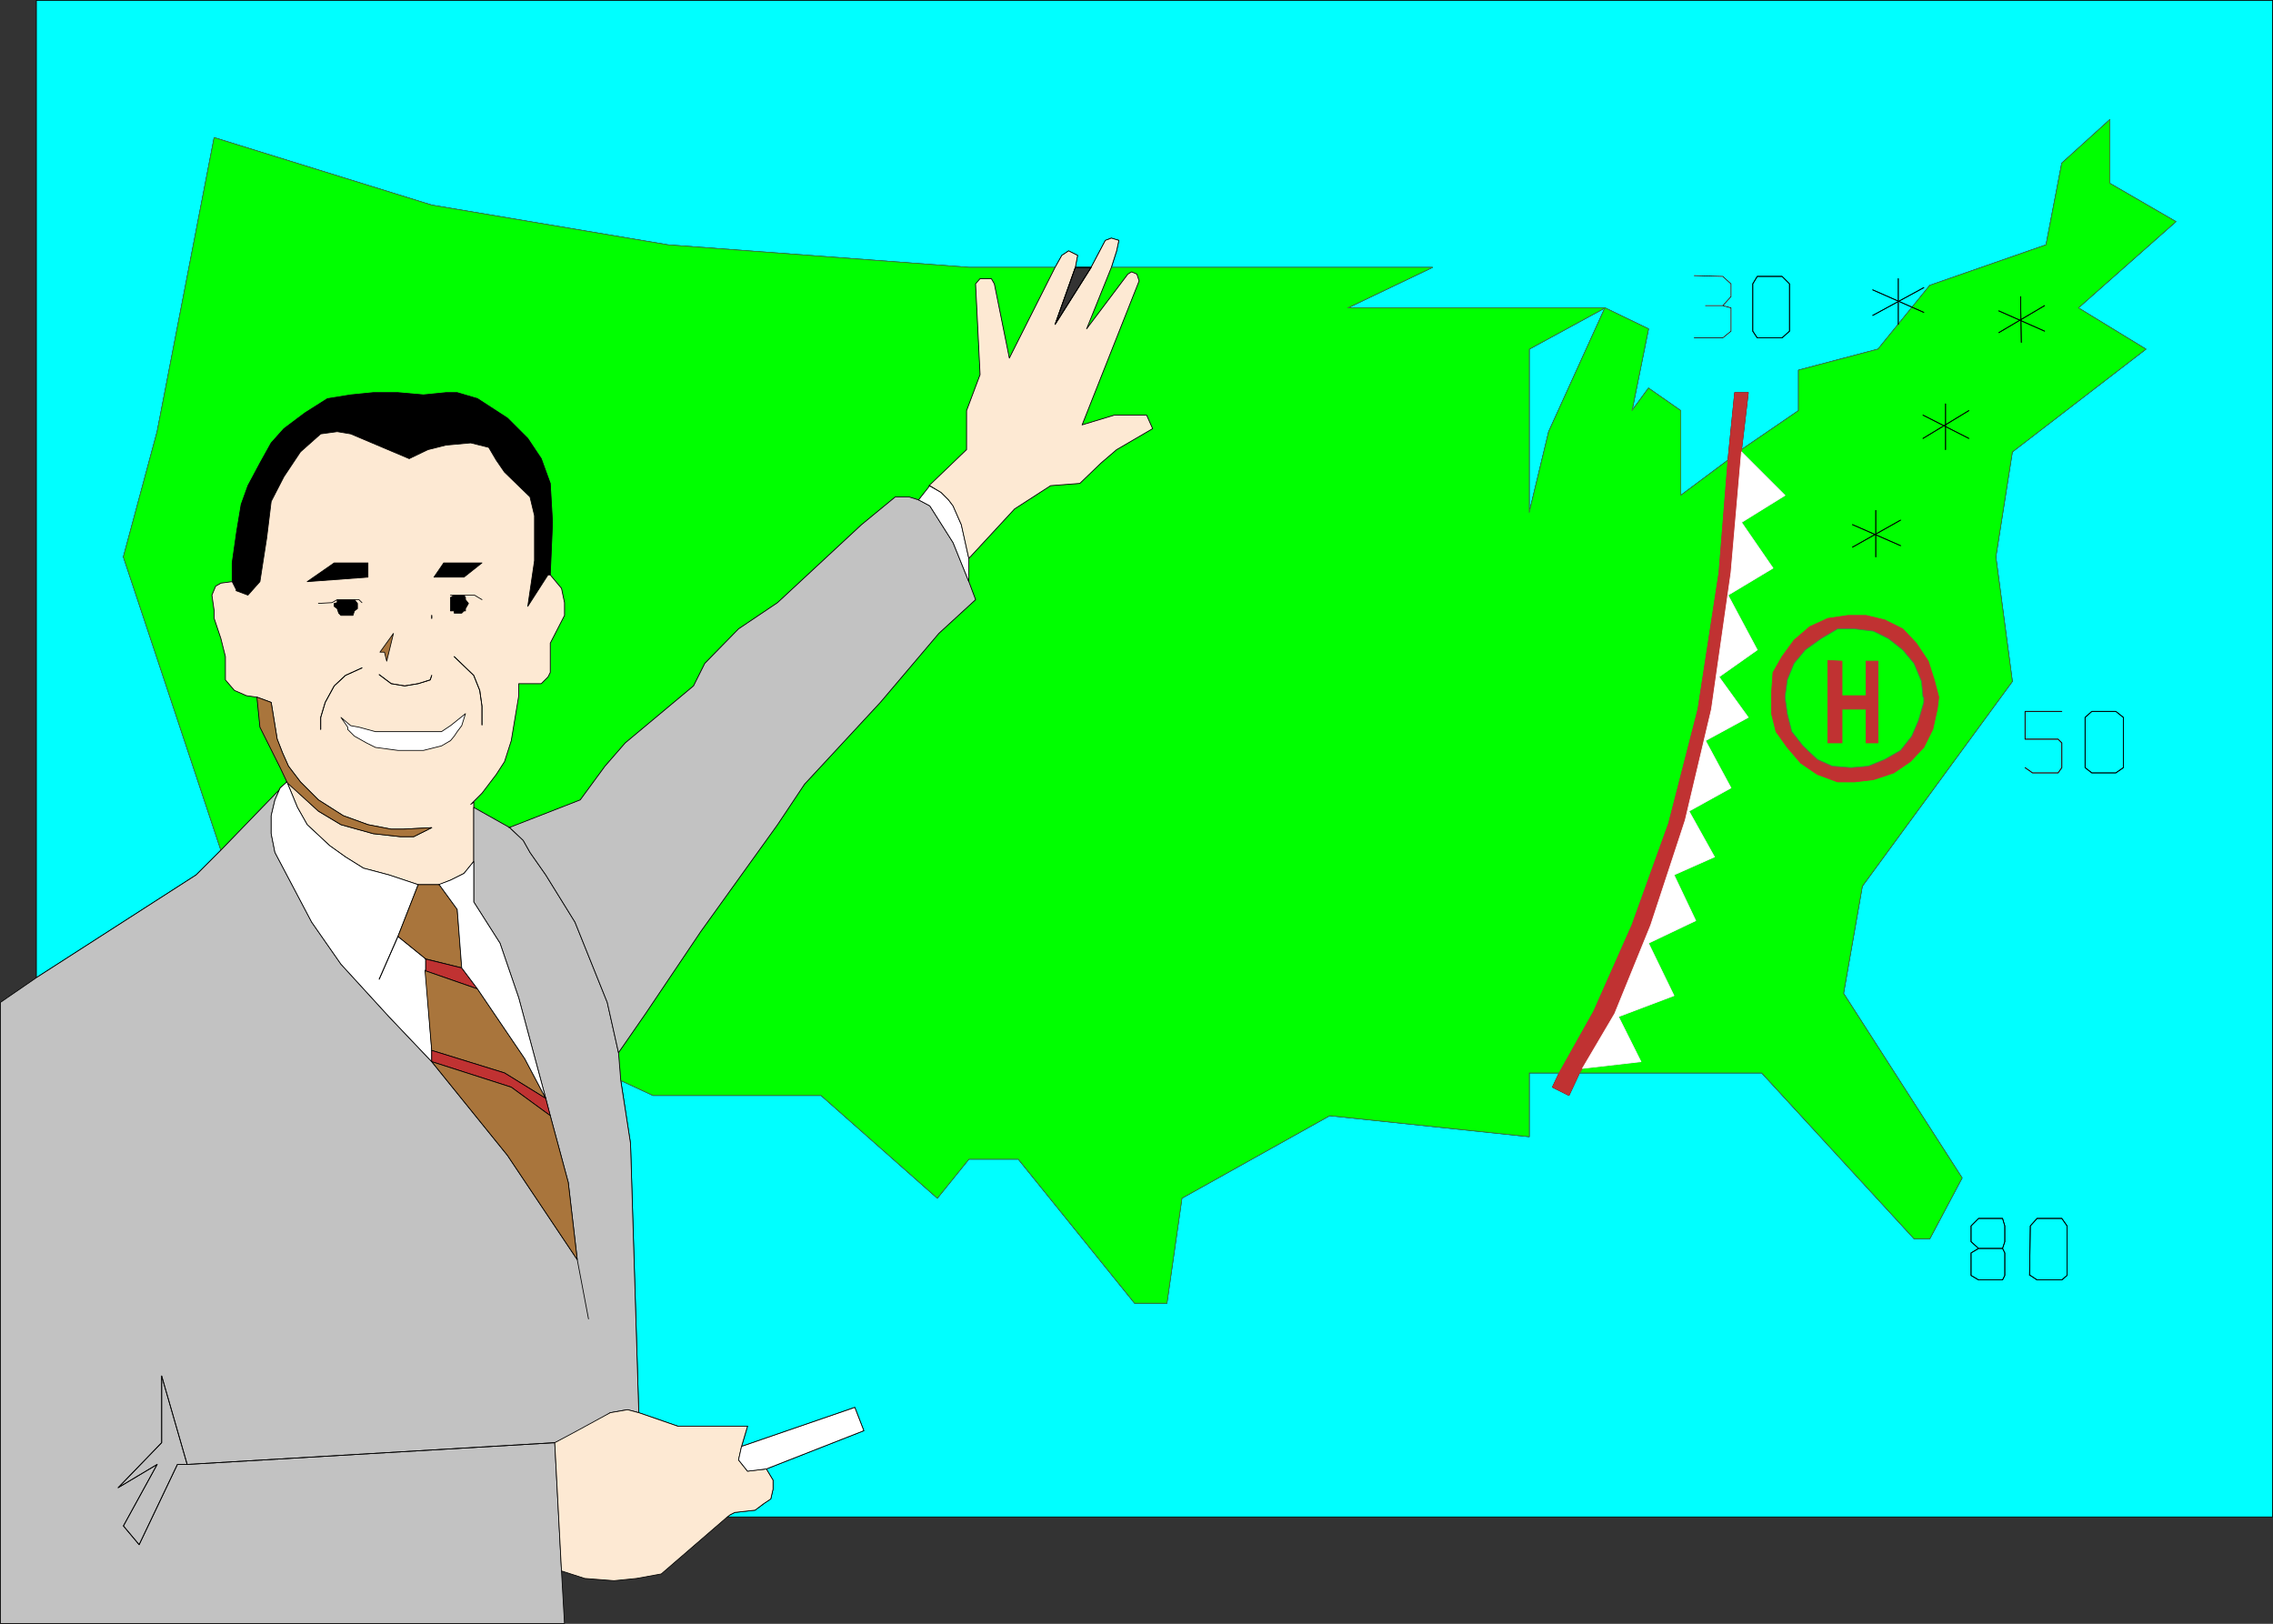
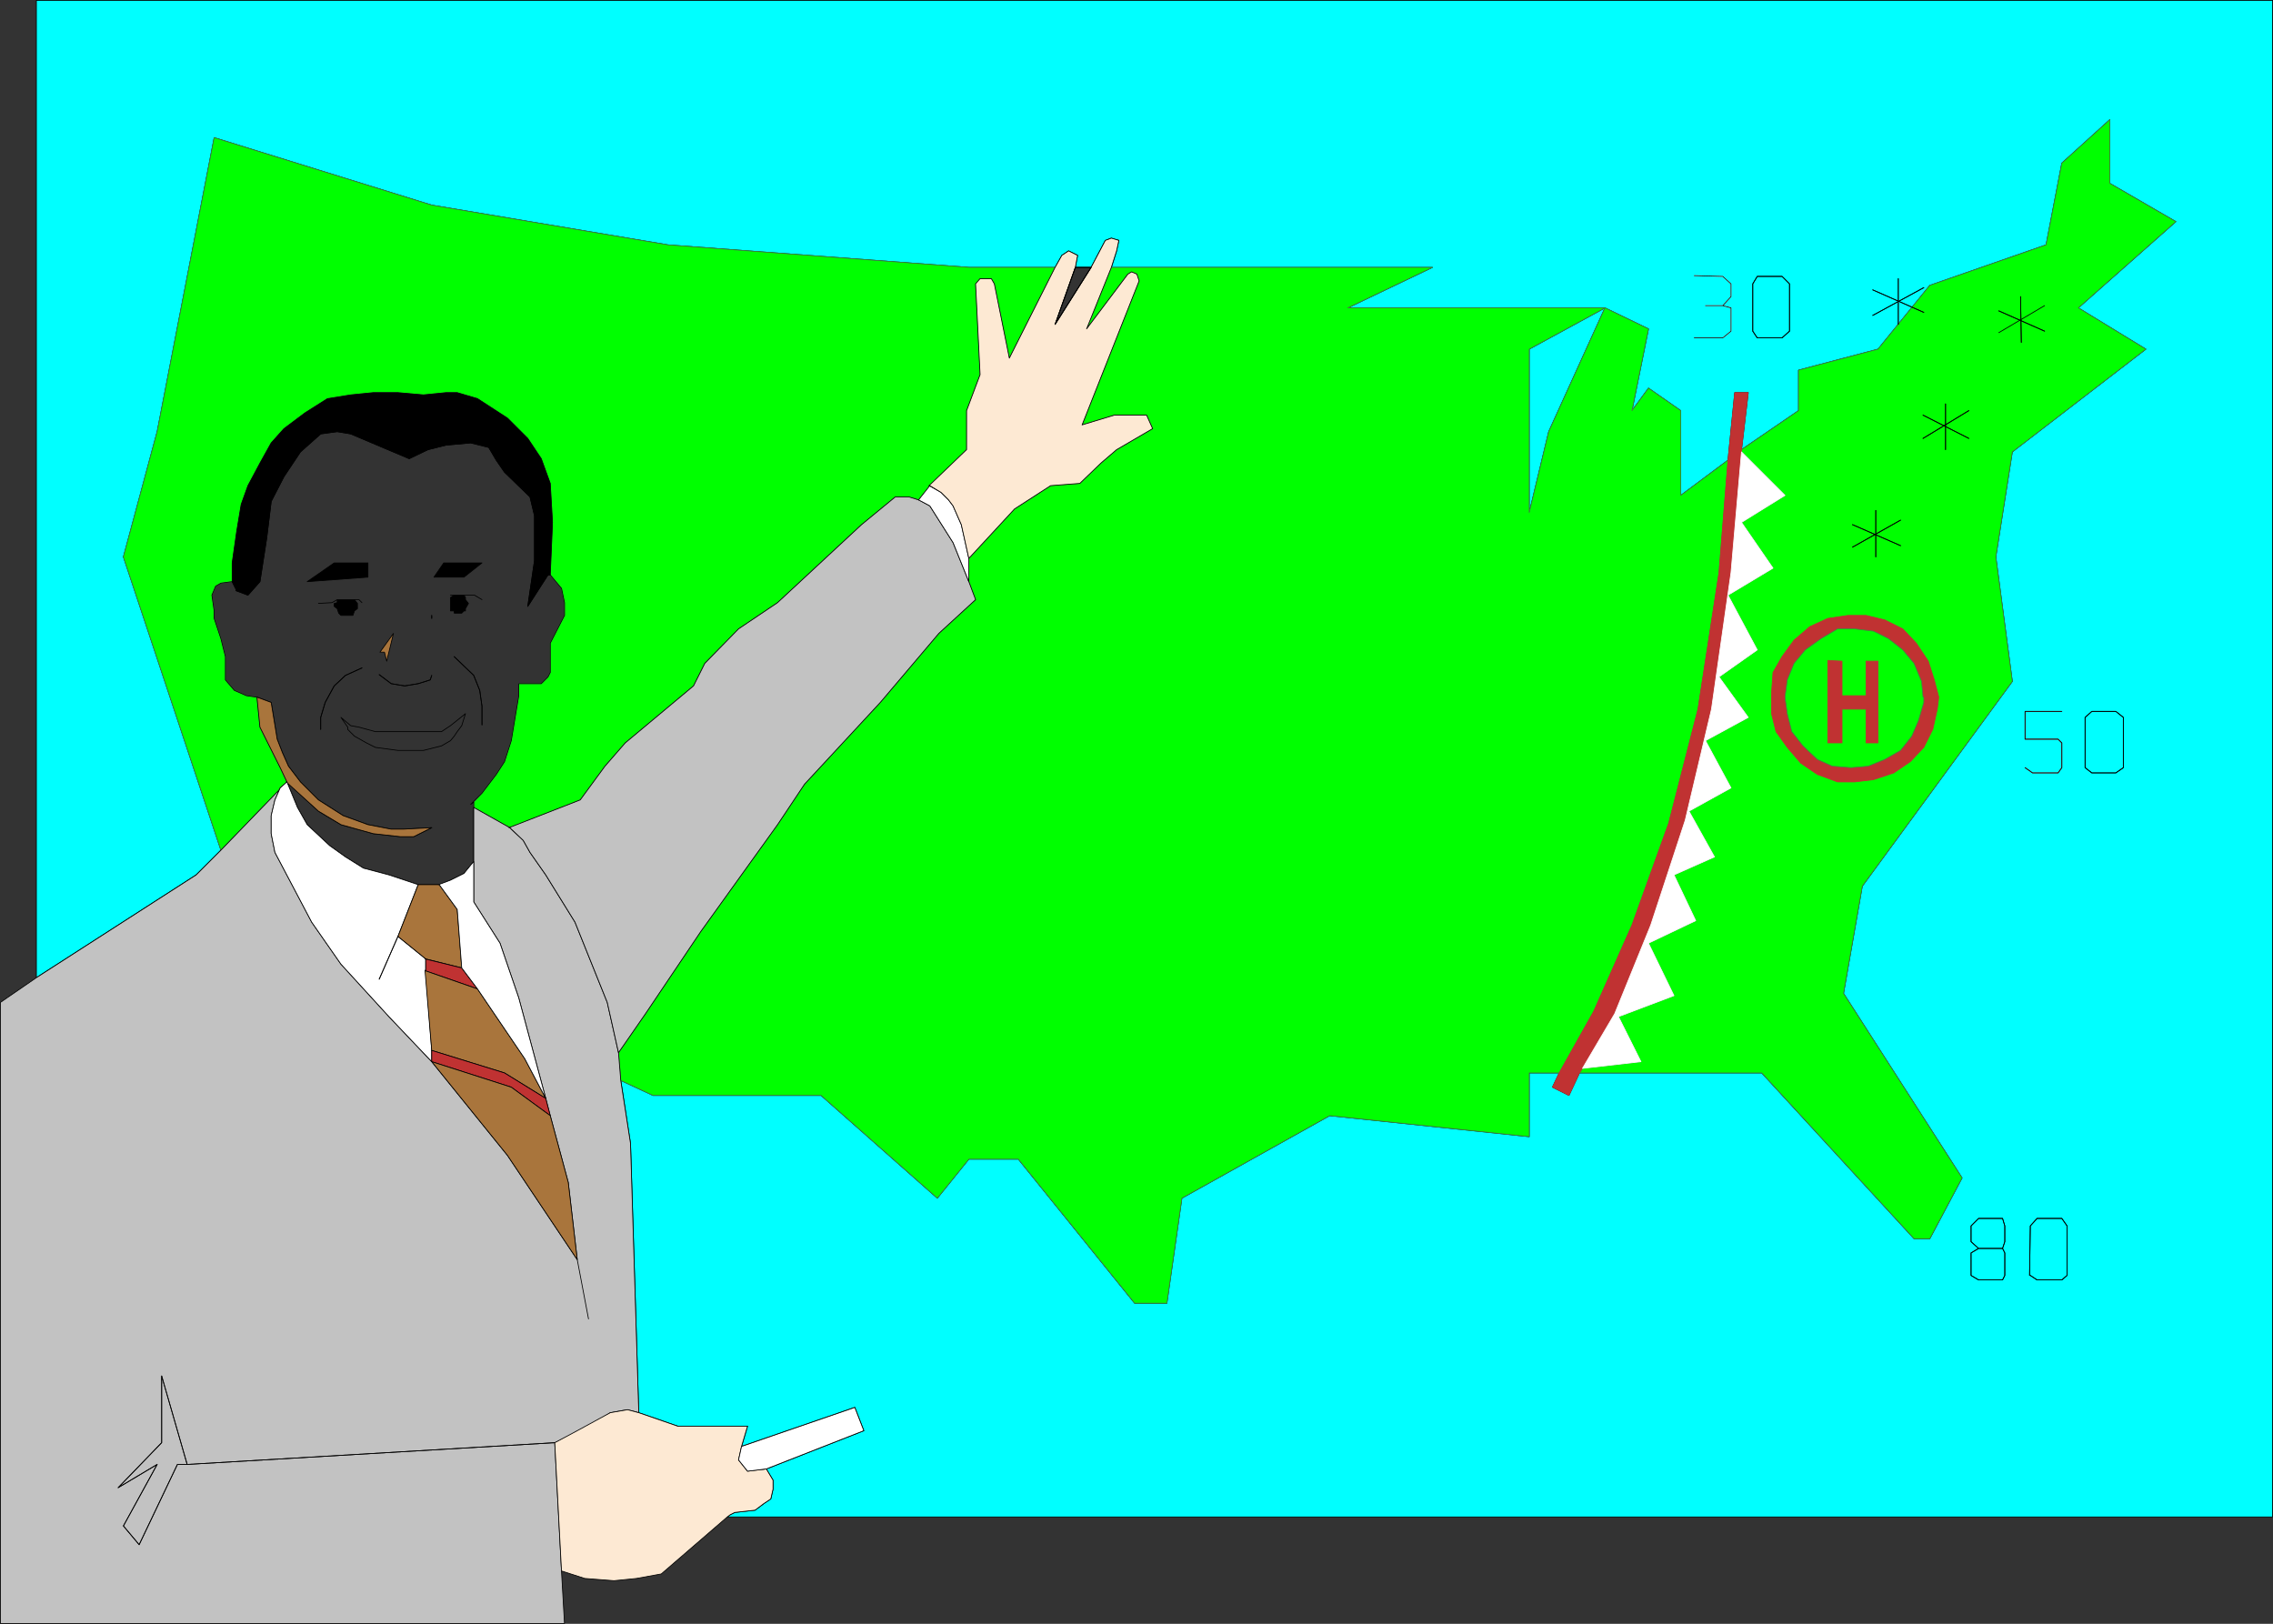
<svg xmlns="http://www.w3.org/2000/svg" xmlns:ns1="http://sodipodi.sourceforge.net/DTD/sodipodi-0.dtd" xmlns:ns2="http://www.inkscape.org/namespaces/inkscape" version="1.0" width="129.553mm" height="92.542mm" id="svg112" ns1:docname="Weather Reporter 1.wmf">
  <rect width="100%" height="100%" fill="#333333" stroke="none" />
  <ns1:namedview id="namedview112" pagecolor="#ffffff" bordercolor="#000000" borderopacity="0.25" ns2:showpageshadow="2" ns2:pageopacity="0.0" ns2:pagecheckerboard="0" ns2:deskcolor="#d1d1d1" ns2:document-units="mm" />
  <defs id="defs1">
    <pattern id="WMFhbasepattern" patternUnits="userSpaceOnUse" width="6" height="6" x="0" y="0" />
  </defs>
  <path style="fill:#00ffff;fill-opacity:1;fill-rule:evenodd;stroke:none" d="m 26.583,119.955 7.272,-26.98 12.282,-63.33 46.864,14.54 50.904,8.562 64.802,4.847 h 18.584 l 1.454,-2.585 1.454,-0.969 1.939,0.969 -0.485,2.585 h 3.394 l 3.07,-5.816 1.293,-0.485 1.616,0.485 -0.485,2.262 -1.131,3.554 h 69.165 l -18.261,8.724 h 55.429 l -16.322,8.886 v 35.219 l 4.202,-17.448 12.12,-26.657 9.373,4.524 -3.555,17.609 3.555,-4.847 6.949,4.847 v 18.256 l 10.181,-7.593 1.454,-14.54 h 2.909 l -1.454,12.278 12.282,-8.401 v -8.724 l 17.13,-4.524 11.15,-13.732 25.048,-8.724 3.394,-17.609 10.342,-9.37 V 39.5 l 14.221,8.239 -21.008,18.579 14.544,8.886 -28.765,22.133 -3.555,22.618 3.555,26.818 -32.32,44.105 -4.04,23.102 25.533,39.743 -6.949,13.086 h -3.394 l -32.805,-35.704 h -39.269 l -2.262,4.847 -3.555,-1.777 1.454,-3.07 h -6.464 v 13.732 l -42.986,-4.524 -31.835,17.771 -3.232,22.618 h -6.949 l -25.048,-31.019 h -10.666 l -6.787,8.401 -25.048,-22.133 h -36.198 l -6.949,-3.231 2.101,13.571 1.778,57.998 8.403,2.908 h 15.029 l -1.293,4.362 24.402,-8.401 1.939,5.008 -21.008,8.239 1.454,2.423 v 1.939 l -0.485,2.1 -1.454,0.969 -1.939,1.454 -4.363,0.485 -0.97,0.485 -0.646,0.485 H 489.567 V 0.081 H 7.838 V 210.587 l 34.421,-22.133 5.333,-5.331 z" id="path1" />
  <path style="fill:none;stroke:#000000;stroke-width:0.162px;stroke-linecap:round;stroke-linejoin:round;stroke-miterlimit:4;stroke-dasharray:none;stroke-opacity:1" d="m 26.583,119.955 7.272,-26.98 12.282,-63.33 46.864,14.54 50.904,8.562 64.802,4.847 h 18.584 l 1.454,-2.585 1.454,-0.969 1.939,0.969 -0.485,2.585 h 3.394 l 3.07,-5.816 1.293,-0.485 1.616,0.485 -0.485,2.262 -1.131,3.554 h 69.165 l -18.261,8.724 h 55.429 l -16.322,8.886 v 35.219 l 4.202,-17.448 12.12,-26.657 9.373,4.524 -3.555,17.609 3.555,-4.847 6.949,4.847 v 18.256 l 10.181,-7.593 1.454,-14.54 h 2.909 l -1.454,12.278 12.282,-8.401 v -8.724 l 17.13,-4.524 11.15,-13.732 25.048,-8.724 3.394,-17.609 10.342,-9.37 V 39.5 l 14.221,8.239 -21.008,18.579 14.544,8.886 -28.765,22.133 -3.555,22.618 3.555,26.818 -32.32,44.105 -4.04,23.102 25.533,39.743 -6.949,13.086 h -3.394 l -32.805,-35.704 h -39.269 l -2.262,4.847 -3.555,-1.777 1.454,-3.07 h -6.464 v 13.732 l -42.986,-4.524 -31.835,17.771 -3.232,22.618 h -6.949 l -25.048,-31.019 h -10.666 l -6.787,8.401 -25.048,-22.133 h -36.198 l -6.949,-3.231 2.101,13.571 1.778,57.998 8.403,2.908 h 15.029 l -1.293,4.362 24.402,-8.401 1.939,5.008 -21.008,8.239 1.454,2.423 v 1.939 l -0.485,2.1 -1.454,0.969 -1.939,1.454 -4.363,0.485 -0.97,0.485 -0.646,0.485 H 489.567 V 0.081 H 7.838 V 210.587 L 42.258,188.454 47.591,183.123 26.583,119.955 v 0" id="path2" />
  <path style="fill:#00ff00;fill-opacity:1;fill-rule:evenodd;stroke:none" d="m 47.591,183.123 14.221,-14.701 -1.454,-3.07 -2.909,-5.816 -1.454,-2.908 -0.646,-6.462 -2.262,-0.323 -2.586,-1.131 -1.939,-2.262 v -5.008 l -0.97,-3.877 -1.454,-4.362 v -1.616 l -0.485,-3.393 0.808,-1.939 1.131,-0.646 2.424,-0.323 v -4.039 l 0.97,-6.785 0.97,-5.816 1.454,-4.039 2.586,-4.847 2.424,-4.362 2.747,-3.07 4.525,-3.393 4.848,-3.07 5.01,-0.808 4.848,-0.485 h 5.333 l 5.494,0.485 4.848,-0.485 h 2.424 l 4.363,1.292 6.464,4.2 4.363,4.362 2.909,4.362 1.939,5.331 0.485,8.401 -0.485,11.309 2.424,2.908 0.646,3.07 v 2.746 l -3.07,5.978 v 6.301 l -0.485,0.969 -1.454,1.454 h -4.848 v 2.585 l -1.616,9.693 -1.454,4.524 -1.778,2.746 -3.07,4.039 -1.778,1.939 v 1.131 l 7.757,4.362 15.19,-5.978 5.333,-7.27 4.363,-5.008 14.706,-12.278 2.424,-4.847 7.272,-7.432 8.403,-5.654 18.099,-16.802 7.272,-5.978 h 2.909 l 2.101,0.646 2.424,-3.07 7.918,-7.755 v -8.401 l 2.909,-7.755 -0.97,-19.548 0.97,-1.131 h 2.424 l 0.646,1.131 3.232,15.994 9.858,-19.548 H 208.706 L 143.905,52.748 93.001,44.185 46.137,29.645 33.855,92.975 26.583,119.955 47.591,183.123 Z" id="path3" />
  <path style="fill:none;stroke:#428342;stroke-width:0.162px;stroke-linecap:round;stroke-linejoin:round;stroke-miterlimit:4;stroke-dasharray:none;stroke-opacity:1" d="m 47.591,183.123 14.221,-14.701 -1.454,-3.07 -2.909,-5.816 -1.454,-2.908 -0.646,-6.462 -2.262,-0.323 -2.586,-1.131 -1.939,-2.262 v -5.008 l -0.97,-3.877 -1.454,-4.362 v -1.616 l -0.485,-3.393 0.808,-1.939 1.131,-0.646 2.424,-0.323 v -4.039 l 0.97,-6.785 0.97,-5.816 1.454,-4.039 2.586,-4.847 2.424,-4.362 2.747,-3.07 4.525,-3.393 4.848,-3.07 5.01,-0.808 4.848,-0.485 h 5.333 l 5.494,0.485 4.848,-0.485 h 2.424 l 4.363,1.292 6.464,4.2 4.363,4.362 2.909,4.362 1.939,5.331 0.485,8.401 -0.485,11.309 2.424,2.908 0.646,3.07 v 2.746 l -3.07,5.978 v 6.301 l -0.485,0.969 -1.454,1.454 h -4.848 v 2.585 l -1.616,9.693 -1.454,4.524 -1.778,2.746 -3.07,4.039 -1.778,1.939 v 1.131 l 7.757,4.362 15.19,-5.978 5.333,-7.27 4.363,-5.008 14.706,-12.278 2.424,-4.847 7.272,-7.432 8.403,-5.654 18.099,-16.802 7.272,-5.978 h 2.909 l 2.101,0.646 2.424,-3.07 7.918,-7.755 v -8.401 l 2.909,-7.755 -0.97,-19.548 0.97,-1.131 h 2.424 l 0.646,1.131 3.232,15.994 9.858,-19.548 H 208.706 L 143.905,52.748 93.001,44.185 46.137,29.645 33.855,92.975 26.583,119.955 47.591,183.123 v 0" id="path4" />
  <path style="fill:#00ff00;fill-opacity:1;fill-rule:evenodd;stroke:none" d="m 133.724,232.558 -0.485,-5.816 5.818,-8.401 11.958,-17.771 16.483,-22.941 5.818,-8.724 16.322,-17.609 12.605,-14.863 7.918,-7.27 -1.454,-3.877 v -5.008 l 9.858,-10.663 7.757,-5.008 6.302,-0.485 4.525,-4.362 3.394,-2.908 7.757,-4.524 -1.293,-2.908 h -6.949 l -6.949,2.1 12.282,-31.019 -0.485,-1.454 -1.131,-0.485 -0.808,0.485 -8.888,11.794 5.333,-13.248 h 69.165 l -18.261,8.724 h 55.429 l -16.322,8.886 v 35.219 l 4.202,-17.448 12.12,-26.657 9.373,4.524 -3.555,17.609 3.555,-4.847 6.949,4.847 v 18.256 l 10.181,-7.593 -1.939,24.233 -4.525,29.403 -6.302,24.556 -7.918,21.971 -8.242,18.579 -7.434,13.248 h -6.464 v 13.732 l -42.986,-4.524 -31.835,17.771 -3.232,22.618 h -6.949 l -25.048,-31.019 h -10.666 l -6.787,8.401 -25.048,-22.133 h -36.198 l -6.949,-3.231 v 0 z" id="path5" />
  <path style="fill:none;stroke:#428342;stroke-width:0.162px;stroke-linecap:round;stroke-linejoin:round;stroke-miterlimit:4;stroke-dasharray:none;stroke-opacity:1" d="m 133.724,232.558 -0.485,-5.816 5.818,-8.401 11.958,-17.771 16.483,-22.941 5.818,-8.724 16.322,-17.609 12.605,-14.863 7.918,-7.27 -1.454,-3.877 v -5.008 l 9.858,-10.663 7.757,-5.008 6.302,-0.485 4.525,-4.362 3.394,-2.908 7.757,-4.524 -1.293,-2.908 h -6.949 l -6.949,2.1 12.282,-31.019 -0.485,-1.454 -1.131,-0.485 -0.808,0.485 -8.888,11.794 5.333,-13.248 h 69.165 l -18.261,8.724 h 55.429 l -16.322,8.886 v 35.219 l 4.202,-17.448 12.12,-26.657 9.373,4.524 -3.555,17.609 3.555,-4.847 6.949,4.847 v 18.256 l 10.181,-7.593 -1.939,24.233 -4.525,29.403 -6.302,24.556 -7.918,21.971 -8.242,18.579 -7.434,13.248 h -6.464 v 13.732 l -42.986,-4.524 -31.835,17.771 -3.232,22.618 h -6.949 l -25.048,-31.019 h -10.666 l -6.787,8.401 -25.048,-22.133 h -36.198 l -6.949,-3.231 v 0" id="path6" />
  <path style="fill:#00ff00;fill-opacity:1;fill-rule:evenodd;stroke:none" d="m 340.248,231.104 h 39.269 l 32.805,35.704 h 3.394 l 6.949,-13.086 -25.533,-39.743 4.04,-23.102 32.32,-44.105 -3.555,-26.818 3.555,-22.618 28.765,-22.133 -14.544,-8.886 21.008,-18.579 -14.221,-8.239 V 25.768 l -10.342,9.37 -3.394,17.609 -25.048,8.724 -11.15,13.732 -17.13,4.524 v 8.724 l -12.282,8.401 v 0.485 l 9.373,9.37 -9.373,5.816 6.787,9.855 -9.696,5.816 6.302,11.794 -8.242,5.816 6.302,8.724 -9.211,5.008 5.494,10.178 -9.05,5.008 5.494,9.855 -8.726,3.877 4.686,9.855 -10.181,4.847 5.494,11.309 -11.958,4.524 4.848,9.693 -12.605,1.454 z" id="path7" />
  <path style="fill:none;stroke:#428342;stroke-width:0.162px;stroke-linecap:round;stroke-linejoin:round;stroke-miterlimit:4;stroke-dasharray:none;stroke-opacity:1" d="m 340.248,231.104 h 39.269 l 32.805,35.704 h 3.394 l 6.949,-13.086 -25.533,-39.743 4.04,-23.102 32.32,-44.105 -3.555,-26.818 3.555,-22.618 28.765,-22.133 -14.544,-8.886 21.008,-18.579 -14.221,-8.239 V 25.768 l -10.342,9.37 -3.394,17.609 -25.048,8.724 -11.15,13.732 -17.13,4.524 v 8.724 l -12.282,8.401 v 0.485 l 9.373,9.37 -9.373,5.816 6.787,9.855 -9.696,5.816 6.302,11.794 -8.242,5.816 6.302,8.724 -9.211,5.008 5.494,10.178 -9.05,5.008 5.494,9.855 -8.726,3.877 4.686,9.855 -10.181,4.847 5.494,11.309 -11.958,4.524 4.848,9.693 -12.605,1.454 -0.646,0.969 v 0" id="path8" />
  <path style="fill:#000000;fill-opacity:1;fill-rule:evenodd;stroke:none" d="m 50.823,127.225 2.586,0.969 2.586,-2.908 1.454,-9.37 0.97,-7.916 2.747,-5.331 3.555,-5.331 4.363,-3.877 3.555,-0.485 2.909,0.485 12.605,5.331 4.04,-1.939 3.878,-0.969 5.333,-0.485 3.878,0.969 1.616,2.746 1.778,2.585 5.494,5.331 0.97,4.039 v 9.693 l -1.454,9.855 4.363,-6.785 h 0.485 l 0.485,-11.309 -0.485,-8.401 -1.939,-5.331 -2.909,-4.362 -4.363,-4.362 -6.464,-4.2 -4.363,-1.292 h -2.424 l -4.848,0.485 -5.494,-0.485 h -5.333 l -4.848,0.485 -5.01,0.808 -4.848,3.07 -4.525,3.393 -2.747,3.07 -2.424,4.362 -2.586,4.847 -1.454,4.039 -0.97,5.816 -0.97,6.785 v 4.039 l 0.97,1.939 v 0 z" id="path9" />
  <path style="fill:none;stroke:#000000;stroke-width:0.162px;stroke-linecap:round;stroke-linejoin:round;stroke-miterlimit:4;stroke-dasharray:none;stroke-opacity:1" d="m 50.823,127.225 2.586,0.969 2.586,-2.908 1.454,-9.37 0.97,-7.916 2.747,-5.331 3.555,-5.331 4.363,-3.877 3.555,-0.485 2.909,0.485 12.605,5.331 4.04,-1.939 3.878,-0.969 5.333,-0.485 3.878,0.969 1.616,2.746 1.778,2.585 5.494,5.331 0.97,4.039 v 9.693 l -1.454,9.855 4.363,-6.785 h 0.485 l 0.485,-11.309 -0.485,-8.401 -1.939,-5.331 -2.909,-4.362 -4.363,-4.362 -6.464,-4.2 -4.363,-1.292 h -2.424 l -4.848,0.485 -5.494,-0.485 h -5.333 l -4.848,0.485 -5.01,0.808 -4.848,3.07 -4.525,3.393 -2.747,3.07 -2.424,4.362 -2.586,4.847 -1.454,4.039 -0.97,5.816 -0.97,6.785 v 4.039 l 0.97,1.939 v 0" id="path10" />
-   <path style="fill:#fde9d3;fill-opacity:1;fill-rule:evenodd;stroke:none" d="m 50.823,127.225 2.586,0.969 2.586,-2.908 1.454,-9.37 0.97,-7.916 2.747,-5.331 3.555,-5.331 4.363,-3.877 3.555,-0.485 2.909,0.485 12.605,5.331 4.04,-1.939 3.878,-0.969 5.333,-0.485 3.878,0.969 1.616,2.746 1.778,2.585 5.494,5.331 0.97,4.039 v 9.693 l -1.454,9.855 4.363,-6.785 h 0.485 l 2.424,2.908 0.646,3.07 v 2.746 l -3.07,5.978 v 6.301 l -0.485,0.969 -1.454,1.454 h -4.848 v 2.585 l -1.616,9.693 -1.454,4.524 -1.778,2.746 -3.07,4.039 -2.424,2.423 0.646,-0.485 v 12.763 l -2.101,2.585 -2.909,1.454 -2.424,0.969 h -4.525 l -6.302,-2.1 -5.494,-1.454 -3.878,-2.423 -3.394,-2.423 -4.848,-4.524 -2.101,-3.716 -2.262,-5.493 6.787,6.301 4.848,2.908 6.949,1.939 5.818,0.646 h 2.909 l 3.878,-1.939 -6.141,0.323 h -2.586 l -5.01,-0.969 -5.333,-1.939 -5.333,-3.393 -3.878,-3.877 -2.586,-3.393 -1.293,-2.908 -1.131,-2.908 -1.293,-7.916 -3.07,-1.131 -2.262,-0.323 -2.586,-1.131 -1.939,-2.262 v -5.008 l -0.97,-3.877 -1.454,-4.362 v -1.616 l -0.485,-3.393 0.808,-1.939 1.131,-0.646 2.424,-0.323 0.97,1.939 v 0 z" id="path11" />
  <path style="fill:none;stroke:#000000;stroke-width:0.162px;stroke-linecap:round;stroke-linejoin:round;stroke-miterlimit:4;stroke-dasharray:none;stroke-opacity:1" d="m 50.823,127.225 2.586,0.969 2.586,-2.908 1.454,-9.37 0.97,-7.916 2.747,-5.331 3.555,-5.331 4.363,-3.877 3.555,-0.485 2.909,0.485 12.605,5.331 4.04,-1.939 3.878,-0.969 5.333,-0.485 3.878,0.969 1.616,2.746 1.778,2.585 5.494,5.331 0.97,4.039 v 9.693 l -1.454,9.855 4.363,-6.785 h 0.485 l 2.424,2.908 0.646,3.07 v 2.746 l -3.07,5.978 v 6.301 l -0.485,0.969 -1.454,1.454 h -4.848 v 2.585 l -1.616,9.693 -1.454,4.524 -1.778,2.746 -3.07,4.039 -2.424,2.423 0.646,-0.485 v 12.763 l -2.101,2.585 -2.909,1.454 -2.424,0.969 h -4.525 l -6.302,-2.1 -5.494,-1.454 -3.878,-2.423 -3.394,-2.423 -4.848,-4.524 -2.101,-3.716 -2.262,-5.493 6.787,6.301 4.848,2.908 6.949,1.939 5.818,0.646 h 2.909 l 3.878,-1.939 -6.141,0.323 h -2.586 l -5.01,-0.969 -5.333,-1.939 -5.333,-3.393 -3.878,-3.877 -2.586,-3.393 -1.293,-2.908 -1.131,-2.908 -1.293,-7.916 -3.07,-1.131 -2.262,-0.323 -2.586,-1.131 -1.939,-2.262 v -5.008 l -0.97,-3.877 -1.454,-4.362 v -1.616 l -0.485,-3.393 0.808,-1.939 1.131,-0.646 2.424,-0.323 0.97,1.939 v 0" id="path12" />
  <path style="fill:#000000;fill-opacity:1;fill-rule:evenodd;stroke:none" d="m 79.265,121.247 v 3.07 l -13.09,0.969 5.818,-4.039 h 7.272 z" id="path13" />
  <path style="fill:none;stroke:#000000;stroke-width:0.162px;stroke-linecap:round;stroke-linejoin:round;stroke-miterlimit:4;stroke-dasharray:none;stroke-opacity:1" d="m 79.265,121.247 v 3.07 l -13.09,0.969 5.818,-4.039 h 7.272 v 0" id="path14" />
  <path style="fill:#000000;fill-opacity:1;fill-rule:evenodd;stroke:none" d="m 95.586,121.247 h 8.242 l -3.878,3.07 h -6.464 l 2.101,-3.07 z" id="path15" />
  <path style="fill:none;stroke:#000000;stroke-width:0.162px;stroke-linecap:round;stroke-linejoin:round;stroke-miterlimit:4;stroke-dasharray:none;stroke-opacity:1" d="m 95.586,121.247 h 8.242 l -3.878,3.07 h -6.464 l 2.101,-3.07 v 0" id="path16" />
  <path style="fill:#000000;fill-opacity:1;fill-rule:evenodd;stroke:none" d="m 68.599,129.971 2.909,-0.162 1.131,-0.646 h 4.686 l 0.646,0.646 -0.646,-0.646 h -0.97 l 0.646,0.808 v 1.131 l -0.646,0.485 -0.323,0.969 h -2.586 l -0.485,-0.485 -0.323,-0.969 -0.646,-0.485 v -0.646 l 0.646,-0.162 v -0.646 l -1.131,0.646 -2.909,0.162 z" id="path17" />
  <path style="fill:none;stroke:#000000;stroke-width:0.162px;stroke-linecap:round;stroke-linejoin:round;stroke-miterlimit:4;stroke-dasharray:none;stroke-opacity:1" d="m 68.599,129.971 2.909,-0.162 1.131,-0.646 h 4.686 l 0.646,0.646 -0.646,-0.646 h -0.97 l 0.646,0.808 v 1.131 l -0.646,0.485 -0.323,0.969 h -2.586 l -0.485,-0.485 -0.323,-0.969 -0.646,-0.485 v -0.646 l 0.646,-0.162 v -0.646 l -1.131,0.646 -2.909,0.162 v 0" id="path18" />
  <path style="fill:#000000;fill-opacity:1;fill-rule:evenodd;stroke:none" d="m 97.849,128.194 -0.808,0.485 v 2.908 h 0.808 v 0.485 h 1.616 l 0.485,-0.485 h 0.323 v -0.485 l 0.646,-1.131 -0.646,-0.808 v -0.485 l -0.323,-0.485 h 2.262 l 1.616,0.969 -1.616,-0.969 h -5.171 0.808 z" id="path19" />
  <path style="fill:none;stroke:#000000;stroke-width:0.162px;stroke-linecap:round;stroke-linejoin:round;stroke-miterlimit:4;stroke-dasharray:none;stroke-opacity:1" d="m 97.849,128.194 -0.808,0.485 v 2.908 h 0.808 v 0.485 h 1.616 l 0.485,-0.485 h 0.323 v -0.485 l 0.646,-1.131 -0.646,-0.808 v -0.485 l -0.323,-0.485 h 2.262 l 1.616,0.969 -1.616,-0.969 h -5.171 0.808 v 0" id="path20" />
  <path style="fill:none;stroke:#000000;stroke-width:0.162px;stroke-linecap:round;stroke-linejoin:round;stroke-miterlimit:4;stroke-dasharray:none;stroke-opacity:1" d="m 93.001,132.556 v 0.646" id="path21" />
  <path style="fill:none;stroke:#000000;stroke-width:0.162px;stroke-linecap:round;stroke-linejoin:round;stroke-miterlimit:4;stroke-dasharray:none;stroke-opacity:1" d="m 93.001,132.556 v 0.646" id="path22" />
  <path style="fill:#a9753c;fill-opacity:1;fill-rule:evenodd;stroke:none" d="m 84.759,136.433 -1.454,5.978 -0.485,-1.939 h -0.97 l 2.909,-4.039 z" id="path23" />
  <path style="fill:none;stroke:#000000;stroke-width:0.162px;stroke-linecap:round;stroke-linejoin:round;stroke-miterlimit:4;stroke-dasharray:none;stroke-opacity:1" d="m 84.759,136.433 -1.454,5.978 -0.485,-1.939 h -0.97 l 2.909,-4.039 v 0" id="path24" />
  <path style="fill:none;stroke:#000000;stroke-width:0.162px;stroke-linecap:round;stroke-linejoin:round;stroke-miterlimit:4;stroke-dasharray:none;stroke-opacity:1" d="m 81.689,145.319 2.586,1.939 2.909,0.485 2.909,-0.485 2.586,-0.808 0.323,-0.969" id="path25" />
  <path style="fill:none;stroke:#000000;stroke-width:0.162px;stroke-linecap:round;stroke-linejoin:round;stroke-miterlimit:4;stroke-dasharray:none;stroke-opacity:1" d="m 81.689,145.319 2.586,1.939 2.909,0.485 2.909,-0.485 2.586,-0.808 0.323,-0.969" id="path26" />
  <path style="fill:none;stroke:#000000;stroke-width:0.162px;stroke-linecap:round;stroke-linejoin:round;stroke-miterlimit:4;stroke-dasharray:none;stroke-opacity:1" d="m 77.972,143.865 -3.555,1.616 -2.424,2.262 -1.939,3.554 -0.97,3.231 v 2.585" id="path27" />
  <path style="fill:none;stroke:#000000;stroke-width:0.162px;stroke-linecap:round;stroke-linejoin:round;stroke-miterlimit:4;stroke-dasharray:none;stroke-opacity:1" d="m 77.972,143.865 -3.555,1.616 -2.424,2.262 -1.939,3.554 -0.97,3.231 v 2.585" id="path28" />
  <path style="fill:none;stroke:#000000;stroke-width:0.162px;stroke-linecap:round;stroke-linejoin:round;stroke-miterlimit:4;stroke-dasharray:none;stroke-opacity:1" d="m 103.828,156.143 v -4.039 l -0.485,-3.393 -1.293,-3.231 -4.202,-4.039" id="path29" />
  <path style="fill:none;stroke:#000000;stroke-width:0.162px;stroke-linecap:round;stroke-linejoin:round;stroke-miterlimit:4;stroke-dasharray:none;stroke-opacity:1" d="m 103.828,156.143 v -4.039 l -0.485,-3.393 -1.293,-3.231 -4.202,-4.039" id="path30" />
-   <path style="fill:#ffffff;fill-opacity:1;fill-rule:evenodd;stroke:none" d="m 73.447,154.527 2.101,1.777 1.778,0.323 3.555,0.969 h 14.221 l 1.939,-1.292 3.232,-2.585 -0.808,2.585 -0.97,1.292 -0.646,0.969 -0.808,0.969 -1.939,1.131 -3.878,0.969 h -5.494 l -4.848,-0.646 -1.939,-0.969 -2.586,-1.454 -1.454,-1.454 v -0.485 z" id="path31" />
  <path style="fill:none;stroke:#000000;stroke-width:0.162px;stroke-linecap:round;stroke-linejoin:round;stroke-miterlimit:4;stroke-dasharray:none;stroke-opacity:1" d="m 73.447,154.527 2.101,1.777 1.778,0.323 3.555,0.969 h 14.221 l 1.939,-1.292 3.232,-2.585 -0.808,2.585 -0.97,1.292 -0.646,0.969 -0.808,0.969 -1.939,1.131 -3.878,0.969 h -5.494 l -4.848,-0.646 -1.939,-0.969 -2.586,-1.454 -1.454,-1.454 v -0.485 l -1.454,-2.1 v 0" id="path32" />
  <path style="fill:#a9753c;fill-opacity:1;fill-rule:evenodd;stroke:none" d="m 61.65,168.421 6.949,6.301 4.848,2.908 6.949,1.939 5.818,0.646 h 2.909 l 3.878,-1.939 -6.141,0.323 h -2.586 l -5.01,-0.969 -5.333,-1.939 -5.333,-3.393 -3.878,-3.877 -2.586,-3.393 -1.293,-2.908 -1.131,-2.908 -1.293,-7.916 -3.07,-1.131 0.646,6.462 1.454,2.908 2.909,5.816 1.454,3.07 v 0 z" id="path33" />
  <path style="fill:none;stroke:#000000;stroke-width:0.162px;stroke-linecap:round;stroke-linejoin:round;stroke-miterlimit:4;stroke-dasharray:none;stroke-opacity:1" d="m 61.65,168.421 6.949,6.301 4.848,2.908 6.949,1.939 5.818,0.646 h 2.909 l 3.878,-1.939 -6.141,0.323 h -2.586 l -5.01,-0.969 -5.333,-1.939 -5.333,-3.393 -3.878,-3.877 -2.586,-3.393 -1.293,-2.908 -1.131,-2.908 -1.293,-7.916 -3.07,-1.131 0.646,6.462 1.454,2.908 2.909,5.816 1.454,3.07 v 0" id="path34" />
  <path style="fill:#c2c2c2;fill-opacity:1;fill-rule:evenodd;stroke:none" d="m 102.05,173.914 7.757,4.362 2.909,2.746 1.454,2.585 3.394,4.847 6.302,10.178 6.949,17.286 2.424,10.824 0.485,5.978 2.101,13.571 1.778,57.998 -2.424,-0.646 -3.717,0.646 -5.979,3.877 -5.979,2.585 1.454,27.626 0.646,11.309 H 0.081 V 215.918 l 7.757,-5.331 34.421,-22.133 5.333,-5.331 14.221,-14.701 -1.454,1.292 -1.131,2.585 -0.808,3.393 v 3.877 l 0.808,4.039 7.918,15.025 6.302,9.047 10.342,11.309 9.211,9.693 16.322,20.194 15.029,22.456 2.424,12.763 -2.424,-12.763 -1.939,-16.64 -3.878,-14.378 -0.97,-3.716 -5.818,-21.648 -4.04,-11.794 -5.656,-8.886 v -20.356 z" id="path35" />
  <path style="fill:none;stroke:#000000;stroke-width:0.162px;stroke-linecap:round;stroke-linejoin:round;stroke-miterlimit:4;stroke-dasharray:none;stroke-opacity:1" d="m 102.05,173.914 7.757,4.362 2.909,2.746 1.454,2.585 3.394,4.847 6.302,10.178 6.949,17.286 2.424,10.824 0.485,5.978 2.101,13.571 1.778,57.998 -2.424,-0.646 -3.717,0.646 -5.979,3.877 -5.979,2.585 1.454,27.626 0.646,11.309 H 0.081 V 215.918 l 7.757,-5.331 34.421,-22.133 5.333,-5.331 14.221,-14.701 -1.454,1.292 -1.131,2.585 -0.808,3.393 v 3.877 l 0.808,4.039 7.918,15.025 6.302,9.047 10.342,11.309 9.211,9.693 16.322,20.194 15.029,22.456 2.424,12.763 -2.424,-12.763 -1.939,-16.64 -3.878,-14.378 -0.97,-3.716 -5.818,-21.648 -4.04,-11.794 -5.656,-8.886 v -20.356 0" id="path36" />
  <path style="fill:#ffffff;fill-opacity:1;fill-rule:evenodd;stroke:none" d="m 64.074,173.914 2.101,3.716 4.848,4.524 3.394,2.423 3.878,2.423 5.494,1.454 6.302,2.1 -4.363,11.147 5.979,4.847 v 2.585 l 1.293,17.125 v 2.423 l -9.211,-9.693 -10.342,-11.309 -6.302,-9.047 -7.918,-15.025 -0.808,-4.039 v -3.877 l 0.808,-3.393 1.131,-2.585 1.454,-1.292 2.262,5.493 z" id="path37" />
  <path style="fill:none;stroke:#000000;stroke-width:0.162px;stroke-linecap:round;stroke-linejoin:round;stroke-miterlimit:4;stroke-dasharray:none;stroke-opacity:1" d="m 64.074,173.914 2.101,3.716 4.848,4.524 3.394,2.423 3.878,2.423 5.494,1.454 6.302,2.1 -4.363,11.147 5.979,4.847 v 2.585 l 1.293,17.125 v 2.423 l -9.211,-9.693 -10.342,-11.309 -6.302,-9.047 -7.918,-15.025 -0.808,-4.039 v -3.877 l 0.808,-3.393 1.131,-2.585 1.454,-1.292 2.262,5.493 v 0" id="path38" />
  <path style="fill:none;stroke:#000000;stroke-width:0.162px;stroke-linecap:round;stroke-linejoin:round;stroke-miterlimit:4;stroke-dasharray:none;stroke-opacity:1" d="m 81.689,210.91 4.04,-9.209" id="path39" />
  <path style="fill:none;stroke:#000000;stroke-width:0.162px;stroke-linecap:round;stroke-linejoin:round;stroke-miterlimit:4;stroke-dasharray:none;stroke-opacity:1" d="m 81.689,210.91 4.04,-9.209" id="path40" />
  <path style="fill:#a9753c;fill-opacity:1;fill-rule:evenodd;stroke:none" d="m 85.729,201.701 4.363,-11.147 h 4.525 l 3.878,5.331 0.97,12.601 -7.757,-1.939 -5.979,-4.847 z" id="path41" />
  <path style="fill:none;stroke:#000000;stroke-width:0.162px;stroke-linecap:round;stroke-linejoin:round;stroke-miterlimit:4;stroke-dasharray:none;stroke-opacity:1" d="m 85.729,201.701 4.363,-11.147 h 4.525 l 3.878,5.331 0.97,12.601 -7.757,-1.939 -5.979,-4.847 v 0" id="path42" />
  <path style="fill:#c03232;fill-opacity:1;fill-rule:evenodd;stroke:none" d="m 91.546,206.548 7.918,1.939 3.394,4.524 -11.15,-3.877 v -2.585 0 z" id="path43" />
  <path style="fill:none;stroke:#000000;stroke-width:0.162px;stroke-linecap:round;stroke-linejoin:round;stroke-miterlimit:4;stroke-dasharray:none;stroke-opacity:1" d="m 91.546,206.548 7.918,1.939 3.394,4.524 -11.15,-3.877 v -2.585 0" id="path44" />
  <path style="fill:#a9753c;fill-opacity:1;fill-rule:evenodd;stroke:none" d="m 91.546,208.971 1.454,17.286 15.675,4.847 8.888,5.493 -4.525,-8.562 -10.181,-15.025 -11.15,-3.877 v 0 z" id="path45" />
  <path style="fill:none;stroke:#000000;stroke-width:0.162px;stroke-linecap:round;stroke-linejoin:round;stroke-miterlimit:4;stroke-dasharray:none;stroke-opacity:1" d="m 91.546,208.971 1.454,17.286 15.675,4.847 8.888,5.493 -4.525,-8.562 -10.181,-15.025 -11.15,-3.877 v 0" id="path46" />
  <path style="fill:#c03232;fill-opacity:1;fill-rule:evenodd;stroke:none" d="m 93.001,228.681 v -2.423 l 15.675,4.847 8.888,5.493 0.97,3.716 -8.403,-6.139 -17.13,-5.493 z" id="path47" />
  <path style="fill:none;stroke:#000000;stroke-width:0.162px;stroke-linecap:round;stroke-linejoin:round;stroke-miterlimit:4;stroke-dasharray:none;stroke-opacity:1" d="m 93.001,228.681 v -2.423 l 15.675,4.847 8.888,5.493 0.97,3.716 -8.403,-6.139 -17.13,-5.493 v 0" id="path48" />
  <path style="fill:#a9753c;fill-opacity:1;fill-rule:evenodd;stroke:none" d="m 93.001,228.681 16.322,20.194 15.029,22.456 -1.939,-16.64 -3.878,-14.378 -8.403,-6.139 -17.13,-5.493 z" id="path49" />
  <path style="fill:none;stroke:#000000;stroke-width:0.162px;stroke-linecap:round;stroke-linejoin:round;stroke-miterlimit:4;stroke-dasharray:none;stroke-opacity:1" d="m 93.001,228.681 16.322,20.194 15.029,22.456 -1.939,-16.64 -3.878,-14.378 -8.403,-6.139 -17.13,-5.493 v 0" id="path50" />
  <path style="fill:#ffffff;fill-opacity:1;fill-rule:evenodd;stroke:none" d="m 94.455,190.554 2.586,-0.969 2.909,-1.454 2.101,-2.585 v 8.724 l 5.656,8.886 4.04,11.794 5.818,21.648 -4.525,-8.562 -10.181,-15.025 -3.394,-4.524 -0.97,-12.601 -3.878,-5.331 v 0 z" id="path51" />
  <path style="fill:none;stroke:#000000;stroke-width:0.162px;stroke-linecap:round;stroke-linejoin:round;stroke-miterlimit:4;stroke-dasharray:none;stroke-opacity:1" d="m 94.455,190.554 2.586,-0.969 2.909,-1.454 2.101,-2.585 v 8.724 l 5.656,8.886 4.04,11.794 5.818,21.648 -4.525,-8.562 -10.181,-15.025 -3.394,-4.524 -0.97,-12.601 -3.878,-5.331 v 0" id="path52" />
  <path style="fill:none;stroke:#000000;stroke-width:0.162px;stroke-linecap:round;stroke-linejoin:round;stroke-miterlimit:4;stroke-dasharray:none;stroke-opacity:1" d="m 34.825,310.751 v -14.378 l 5.494,19.063 79.184,-4.685 -79.184,4.685 h -2.101 l -8.242,17.286 -3.394,-4.039 7.272,-13.248 -8.403,5.008 9.373,-9.693" id="path53" />
  <path style="fill:none;stroke:#000000;stroke-width:0.162px;stroke-linecap:round;stroke-linejoin:round;stroke-miterlimit:4;stroke-dasharray:none;stroke-opacity:1" d="m 34.825,310.751 v -14.378 l 5.494,19.063 79.184,-4.685 -79.184,4.685 h -2.101 l -8.242,17.286 -3.394,-4.039 7.272,-13.248 -8.403,5.008 9.373,-9.693" id="path54" />
  <path style="fill:#fde9d3;fill-opacity:1;fill-rule:evenodd;stroke:none" d="m 119.503,310.751 4.848,-2.585 7.11,-3.877 3.717,-0.646 2.424,0.646 8.403,2.908 h 15.029 l -1.293,4.362 -0.646,2.908 1.939,2.423 4.04,-0.485 1.454,2.423 v 1.939 l -0.485,2.1 -1.454,0.969 -1.939,1.454 -4.363,0.485 -0.97,0.485 -0.646,0.485 -14.221,12.278 -5.333,0.969 -4.848,0.485 -6.302,-0.485 -5.01,-1.616 -1.454,-27.626 z" id="path55" />
  <path style="fill:none;stroke:#000000;stroke-width:0.162px;stroke-linecap:round;stroke-linejoin:round;stroke-miterlimit:4;stroke-dasharray:none;stroke-opacity:1" d="m 119.503,310.751 4.848,-2.585 7.11,-3.877 3.717,-0.646 2.424,0.646 8.403,2.908 h 15.029 l -1.293,4.362 -0.646,2.908 1.939,2.423 4.04,-0.485 1.454,2.423 v 1.939 l -0.485,2.1 -1.454,0.969 -1.939,1.454 -4.363,0.485 -0.97,0.485 -0.646,0.485 -14.221,12.278 -5.333,0.969 -4.848,0.485 -6.302,-0.485 -5.01,-1.616 -1.454,-27.626 v 0" id="path56" />
  <path style="fill:#ffffff;fill-opacity:1;fill-rule:evenodd;stroke:none" d="m 184.143,303.158 -24.402,8.401 -0.646,2.908 1.939,2.423 4.04,-0.485 21.008,-8.239 -1.939,-5.008 z" id="path57" />
  <path style="fill:none;stroke:#000000;stroke-width:0.162px;stroke-linecap:round;stroke-linejoin:round;stroke-miterlimit:4;stroke-dasharray:none;stroke-opacity:1" d="m 184.143,303.158 -24.402,8.401 -0.646,2.908 1.939,2.423 4.04,-0.485 21.008,-8.239 -1.939,-5.008 v 0" id="path58" />
  <path style="fill:#c2c2c2;fill-opacity:1;fill-rule:evenodd;stroke:none" d="m 109.645,178.276 15.352,-5.978 5.333,-7.27 4.363,-5.008 14.706,-12.278 2.424,-4.847 7.272,-7.432 8.403,-5.654 18.099,-16.802 7.272,-5.978 h 2.909 l 2.101,0.646 2.424,1.292 5.01,7.916 3.394,8.401 1.454,3.877 -7.918,7.27 -12.605,14.863 -16.322,17.609 -5.818,8.724 -16.483,22.941 -11.958,17.771 -5.818,8.401 -2.424,-10.824 -6.949,-17.286 -6.302,-10.178 -3.394,-4.847 -1.454,-2.585 -2.909,-2.746 v 0 z" id="path59" />
  <path style="fill:none;stroke:#000000;stroke-width:0.162px;stroke-linecap:round;stroke-linejoin:round;stroke-miterlimit:4;stroke-dasharray:none;stroke-opacity:1" d="m 109.645,178.276 15.352,-5.978 5.333,-7.27 4.363,-5.008 14.706,-12.278 2.424,-4.847 7.272,-7.432 8.403,-5.654 18.099,-16.802 7.272,-5.978 h 2.909 l 2.101,0.646 2.424,1.292 5.01,7.916 3.394,8.401 1.454,3.877 -7.918,7.27 -12.605,14.863 -16.322,17.609 -5.818,8.724 -16.483,22.941 -11.958,17.771 -5.818,8.401 -2.424,-10.824 -6.949,-17.286 -6.302,-10.178 -3.394,-4.847 -1.454,-2.585 -2.909,-2.746 v 0" id="path60" />
  <path style="fill:#ffffff;fill-opacity:1;fill-rule:evenodd;stroke:none" d="m 200.141,104.607 2.586,1.454 1.616,1.616 0.97,1.292 1.778,4.039 1.616,7.27 v 5.008 l -3.394,-8.401 -5.01,-7.916 -2.424,-1.292 2.424,-3.07 v 0 z" id="path61" />
  <path style="fill:none;stroke:#000000;stroke-width:0.162px;stroke-linecap:round;stroke-linejoin:round;stroke-miterlimit:4;stroke-dasharray:none;stroke-opacity:1" d="m 200.141,104.607 2.586,1.454 1.616,1.616 0.97,1.292 1.778,4.039 1.616,7.27 v 5.008 l -3.394,-8.401 -5.01,-7.916 -2.424,-1.292 2.424,-3.07 v 0" id="path62" />
  <path style="fill:#fde9d3;fill-opacity:1;fill-rule:evenodd;stroke:none" d="m 200.141,104.607 8.08,-7.755 v -8.401 l 2.909,-7.755 -0.97,-19.548 0.97,-1.131 h 2.424 l 0.646,1.131 3.232,15.994 9.858,-19.548 1.454,-2.585 1.454,-0.969 1.939,0.969 -0.485,2.585 -4.363,12.278 7.757,-12.278 3.07,-5.816 1.293,-0.485 1.616,0.485 -0.485,2.262 -1.131,3.554 -5.333,13.248 8.888,-11.794 0.808,-0.485 1.131,0.485 0.485,1.454 -12.282,31.019 6.949,-2.1 h 6.949 l 1.293,2.908 -7.757,4.524 -3.394,2.908 -4.525,4.362 -6.302,0.485 -7.757,5.008 -9.858,10.663 -1.616,-7.27 -1.778,-4.039 -0.97,-1.292 -1.616,-1.616 -2.424,-1.454 v 0 z" id="path63" />
  <path style="fill:none;stroke:#000000;stroke-width:0.162px;stroke-linecap:round;stroke-linejoin:round;stroke-miterlimit:4;stroke-dasharray:none;stroke-opacity:1" d="m 200.141,104.607 8.08,-7.755 v -8.401 l 2.909,-7.755 -0.97,-19.548 0.97,-1.131 h 2.424 l 0.646,1.131 3.232,15.994 9.858,-19.548 1.454,-2.585 1.454,-0.969 1.939,0.969 -0.485,2.585 -4.363,12.278 7.757,-12.278 3.07,-5.816 1.293,-0.485 1.616,0.485 -0.485,2.262 -1.131,3.554 -5.333,13.248 8.888,-11.794 0.808,-0.485 1.131,0.485 0.485,1.454 -12.282,31.019 6.949,-2.1 h 6.949 l 1.293,2.908 -7.757,4.524 -3.394,2.908 -4.525,4.362 -6.302,0.485 -7.757,5.008 -9.858,10.663 -1.616,-7.27 -1.778,-4.039 -0.97,-1.292 -1.616,-1.616 -2.424,-1.454 v 0" id="path64" />
  <path style="fill:none;stroke:#000000;stroke-width:0.162px;stroke-linecap:round;stroke-linejoin:round;stroke-miterlimit:4;stroke-dasharray:none;stroke-opacity:1" d="m 235.047,57.594 -7.757,12.278 4.363,-12.278 h 3.394" id="path65" />
  <path style="fill:none;stroke:#000000;stroke-width:0.162px;stroke-linecap:round;stroke-linejoin:round;stroke-miterlimit:4;stroke-dasharray:none;stroke-opacity:1" d="m 235.047,57.594 -7.757,12.278 4.363,-12.278 h 3.394" id="path66" />
  <path style="fill:#c03232;fill-opacity:1;fill-rule:evenodd;stroke:none" d="m 376.608,84.574 -1.454,12.278 v 0.485 l -2.262,26.01 -4.202,29.403 -5.656,23.91 -7.434,22.618 -7.757,19.063 -6.949,11.794 -0.646,0.969 -2.262,4.847 -3.555,-1.777 1.454,-3.07 7.434,-13.248 8.242,-18.579 7.918,-21.971 6.302,-24.556 4.525,-29.403 1.939,-24.233 1.454,-14.54 h 2.909 z" id="path67" />
  <path style="fill:none;stroke:#c03232;stroke-width:0.162px;stroke-linecap:round;stroke-linejoin:round;stroke-miterlimit:4;stroke-dasharray:none;stroke-opacity:1" d="m 376.608,84.574 -1.454,12.278 v 0.485 l -2.262,26.01 -4.202,29.403 -5.656,23.91 -7.434,22.618 -7.757,19.063 -6.949,11.794 -0.646,0.969 -2.262,4.847 -3.555,-1.777 1.454,-3.07 7.434,-13.248 8.242,-18.579 7.918,-21.971 6.302,-24.556 4.525,-29.403 1.939,-24.233 1.454,-14.54 h 2.909 v 0" id="path68" />
  <path style="fill:#ffffff;fill-opacity:1;fill-rule:evenodd;stroke:none" d="m 375.154,97.337 -2.262,26.01 -4.202,29.403 -5.656,23.91 -7.434,22.618 -7.757,19.063 -6.949,11.794 12.605,-1.454 -4.848,-9.693 11.958,-4.524 -5.494,-11.309 10.181,-4.847 -4.686,-9.855 8.726,-3.877 -5.494,-9.855 9.05,-5.008 -5.494,-10.178 9.211,-5.008 -6.302,-8.724 8.242,-5.816 -6.302,-11.794 9.696,-5.816 -6.787,-9.855 9.373,-5.816 -9.373,-9.37 z" id="path69" />
  <path style="fill:none;stroke:#ffffff;stroke-width:0.162px;stroke-linecap:round;stroke-linejoin:round;stroke-miterlimit:4;stroke-dasharray:none;stroke-opacity:1" d="m 375.154,97.337 -2.262,26.01 -4.202,29.403 -5.656,23.91 -7.434,22.618 -7.757,19.063 -6.949,11.794 12.605,-1.454 -4.848,-9.693 11.958,-4.524 -5.494,-11.309 10.181,-4.847 -4.686,-9.855 8.726,-3.877 -5.494,-9.855 9.05,-5.008 -5.494,-10.178 9.211,-5.008 -6.302,-8.724 8.242,-5.816 -6.302,-11.794 9.696,-5.816 -6.787,-9.855 9.373,-5.816 -9.373,-9.37 v 0" id="path70" />
  <path style="fill:none;stroke:#ffffff;stroke-width:0.162px;stroke-linecap:round;stroke-linejoin:round;stroke-miterlimit:4;stroke-dasharray:none;stroke-opacity:1" d="m 364.973,59.371 6.141,0.162 1.778,1.616 v 2.746 l -1.778,1.939 h -3.717 3.717 l 1.778,0.485 v 5.008 l -1.778,1.454 h -6.141" id="path71" />
  <path style="fill:none;stroke:#000000;stroke-width:0.162px;stroke-linecap:round;stroke-linejoin:round;stroke-miterlimit:4;stroke-dasharray:none;stroke-opacity:1" d="m 364.973,59.371 6.141,0.162 1.778,1.616 v 2.746 l -1.778,1.939 h -3.717 3.717 l 1.778,0.485 v 5.008 l -1.778,1.454 h -6.141" id="path72" />
  <path style="fill:none;stroke:#000000;stroke-width:0.162px;stroke-linecap:round;stroke-linejoin:round;stroke-miterlimit:4;stroke-dasharray:none;stroke-opacity:1" d="M 377.578,71.327 V 61.149 l 0.97,-1.616 h 5.333 l 1.616,1.616 v 10.178 l -1.616,1.454 h -5.333 l -0.97,-1.454" id="path73" />
  <path style="fill:none;stroke:#000000;stroke-width:0.162px;stroke-linecap:round;stroke-linejoin:round;stroke-miterlimit:4;stroke-dasharray:none;stroke-opacity:1" d="M 377.578,71.327 V 61.149 l 0.97,-1.616 h 5.333 l 1.616,1.616 v 10.178 l -1.616,1.454 h -5.333 l -0.97,-1.454" id="path74" />
  <path style="fill:none;stroke:#000000;stroke-width:0.162px;stroke-linecap:round;stroke-linejoin:round;stroke-miterlimit:4;stroke-dasharray:none;stroke-opacity:1" d="m 403.434,67.934 10.989,-5.978" id="path75" />
  <path style="fill:none;stroke:#000000;stroke-width:0.162px;stroke-linecap:round;stroke-linejoin:round;stroke-miterlimit:4;stroke-dasharray:none;stroke-opacity:1" d="m 403.434,67.934 10.989,-5.978" id="path76" />
  <path style="fill:none;stroke:#000000;stroke-width:0.162px;stroke-linecap:round;stroke-linejoin:round;stroke-miterlimit:4;stroke-dasharray:none;stroke-opacity:1" d="m 408.928,60.018 v 9.855" id="path77" />
  <path style="fill:none;stroke:#000000;stroke-width:0.162px;stroke-linecap:round;stroke-linejoin:round;stroke-miterlimit:4;stroke-dasharray:none;stroke-opacity:1" d="m 408.928,60.018 v 9.855" id="path78" />
  <path style="fill:none;stroke:#000000;stroke-width:0.162px;stroke-linecap:round;stroke-linejoin:round;stroke-miterlimit:4;stroke-dasharray:none;stroke-opacity:1" d="m 403.434,62.441 10.989,4.847" id="path79" />
  <path style="fill:none;stroke:#000000;stroke-width:0.162px;stroke-linecap:round;stroke-linejoin:round;stroke-miterlimit:4;stroke-dasharray:none;stroke-opacity:1" d="m 403.434,62.441 10.989,4.847" id="path80" />
-   <path style="fill:none;stroke:#000000;stroke-width:0.162px;stroke-linecap:round;stroke-linejoin:round;stroke-miterlimit:4;stroke-dasharray:none;stroke-opacity:1" d="m 430.583,71.65 9.858,-5.816" id="path81" />
  <path style="fill:none;stroke:#000000;stroke-width:0.162px;stroke-linecap:round;stroke-linejoin:round;stroke-miterlimit:4;stroke-dasharray:none;stroke-opacity:1" d="m 430.583,71.65 9.858,-5.816" id="path82" />
  <path style="fill:none;stroke:#000000;stroke-width:0.162px;stroke-linecap:round;stroke-linejoin:round;stroke-miterlimit:4;stroke-dasharray:none;stroke-opacity:1" d="m 435.269,63.895 0.162,9.855" id="path83" />
  <path style="fill:none;stroke:#000000;stroke-width:0.162px;stroke-linecap:round;stroke-linejoin:round;stroke-miterlimit:4;stroke-dasharray:none;stroke-opacity:1" d="m 435.269,63.895 0.162,9.855" id="path84" />
  <path style="fill:none;stroke:#000000;stroke-width:0.162px;stroke-linecap:round;stroke-linejoin:round;stroke-miterlimit:4;stroke-dasharray:none;stroke-opacity:1" d="m 430.583,66.965 9.858,4.362" id="path85" />
  <path style="fill:none;stroke:#000000;stroke-width:0.162px;stroke-linecap:round;stroke-linejoin:round;stroke-miterlimit:4;stroke-dasharray:none;stroke-opacity:1" d="m 430.583,66.965 9.858,4.362" id="path86" />
  <path style="fill:none;stroke:#000000;stroke-width:0.162px;stroke-linecap:round;stroke-linejoin:round;stroke-miterlimit:4;stroke-dasharray:none;stroke-opacity:1" d="m 414.261,94.429 9.858,-5.978" id="path87" />
  <path style="fill:none;stroke:#000000;stroke-width:0.162px;stroke-linecap:round;stroke-linejoin:round;stroke-miterlimit:4;stroke-dasharray:none;stroke-opacity:1" d="m 414.261,94.429 9.858,-5.978" id="path88" />
  <path style="fill:none;stroke:#000000;stroke-width:0.162px;stroke-linecap:round;stroke-linejoin:round;stroke-miterlimit:4;stroke-dasharray:none;stroke-opacity:1" d="m 419.109,86.997 v 9.855" id="path89" />
  <path style="fill:none;stroke:#000000;stroke-width:0.162px;stroke-linecap:round;stroke-linejoin:round;stroke-miterlimit:4;stroke-dasharray:none;stroke-opacity:1" d="m 419.109,86.997 v 9.855" id="path90" />
  <path style="fill:none;stroke:#000000;stroke-width:0.162px;stroke-linecap:round;stroke-linejoin:round;stroke-miterlimit:4;stroke-dasharray:none;stroke-opacity:1" d="m 414.261,89.421 9.858,5.008" id="path91" />
  <path style="fill:none;stroke:#000000;stroke-width:0.162px;stroke-linecap:round;stroke-linejoin:round;stroke-miterlimit:4;stroke-dasharray:none;stroke-opacity:1" d="m 414.261,89.421 9.858,5.008" id="path92" />
  <path style="fill:none;stroke:#000000;stroke-width:0.162px;stroke-linecap:round;stroke-linejoin:round;stroke-miterlimit:4;stroke-dasharray:none;stroke-opacity:1" d="m 399.071,113.008 10.342,4.524" id="path93" />
  <path style="fill:none;stroke:#000000;stroke-width:0.162px;stroke-linecap:round;stroke-linejoin:round;stroke-miterlimit:4;stroke-dasharray:none;stroke-opacity:1" d="m 399.071,113.008 10.342,4.524" id="path94" />
  <path style="fill:none;stroke:#000000;stroke-width:0.162px;stroke-linecap:round;stroke-linejoin:round;stroke-miterlimit:4;stroke-dasharray:none;stroke-opacity:1" d="m 399.071,117.854 10.342,-5.816" id="path95" />
  <path style="fill:none;stroke:#000000;stroke-width:0.162px;stroke-linecap:round;stroke-linejoin:round;stroke-miterlimit:4;stroke-dasharray:none;stroke-opacity:1" d="m 399.071,117.854 10.342,-5.816" id="path96" />
  <path style="fill:none;stroke:#000000;stroke-width:0.162px;stroke-linecap:round;stroke-linejoin:round;stroke-miterlimit:4;stroke-dasharray:none;stroke-opacity:1" d="m 404.08,109.938 v 10.016" id="path97" />
  <path style="fill:none;stroke:#000000;stroke-width:0.162px;stroke-linecap:round;stroke-linejoin:round;stroke-miterlimit:4;stroke-dasharray:none;stroke-opacity:1" d="m 404.08,109.938 v 10.016" id="path98" />
  <path style="fill:#c03232;fill-opacity:1;fill-rule:evenodd;stroke:none" d="m 417.655,150.165 -0.97,-3.716 -1.293,-4.039 -2.586,-3.877 -2.909,-3.07 -3.878,-1.939 -4.04,-0.969 h -3.878 l -4.363,0.646 -3.878,1.777 -3.394,2.908 -2.586,3.554 -1.939,3.393 -0.323,4.524 v 4.362 l 0.97,3.877 2.424,3.393 2.909,3.393 3.555,2.423 4.363,1.616 h 3.717 l 4.04,-0.485 4.363,-1.454 3.555,-2.423 2.909,-3.07 1.939,-3.877 0.97,-4.362 0.323,-2.585 z" id="path99" />
  <path style="fill:none;stroke:#c03232;stroke-width:0.162px;stroke-linecap:round;stroke-linejoin:round;stroke-miterlimit:4;stroke-dasharray:none;stroke-opacity:1" d="m 417.655,150.165 -0.97,-3.716 -1.293,-4.039 -2.586,-3.877 -2.909,-3.07 -3.878,-1.939 -4.04,-0.969 h -3.878 l -4.363,0.646 -3.878,1.777 -3.394,2.908 -2.586,3.554 -1.939,3.393 -0.323,4.524 v 4.362 l 0.97,3.877 2.424,3.393 2.909,3.393 3.555,2.423 4.363,1.616 h 3.717 l 4.04,-0.485 4.363,-1.454 3.555,-2.423 2.909,-3.07 1.939,-3.877 0.97,-4.362 0.323,-2.585 v 0" id="path100" />
  <path style="fill:#00ff00;fill-opacity:1;fill-rule:evenodd;stroke:none" d="m 414.261,150.165 -0.323,-3.393 -1.616,-3.877 -2.424,-2.908 -3.07,-2.423 -3.232,-1.616 -4.04,-0.485 h -3.717 l -3.555,2.1 -3.394,2.423 -2.424,2.908 -1.454,3.554 -0.485,3.716 0.485,3.554 0.97,3.877 2.424,3.07 3.07,2.908 3.232,1.454 4.04,0.323 3.717,-0.323 3.555,-1.454 3.394,-1.939 2.424,-3.07 1.454,-3.393 1.131,-3.877 v -1.131 0 z" id="path101" />
  <path style="fill:none;stroke:#428342;stroke-width:0.162px;stroke-linecap:round;stroke-linejoin:round;stroke-miterlimit:4;stroke-dasharray:none;stroke-opacity:1" d="m 414.261,150.165 -0.323,-3.393 -1.616,-3.877 -2.424,-2.908 -3.07,-2.423 -3.232,-1.616 -4.04,-0.485 h -3.717 l -3.555,2.1 -3.394,2.423 -2.424,2.908 -1.454,3.554 -0.485,3.716 0.485,3.554 0.97,3.877 2.424,3.07 3.07,2.908 3.232,1.454 4.04,0.323 3.717,-0.323 3.555,-1.454 3.394,-1.939 2.424,-3.07 1.454,-3.393 1.131,-3.877 v -1.131 0" id="path102" />
  <path style="fill:#c03232;fill-opacity:1;fill-rule:evenodd;stroke:none" d="m 393.738,142.249 3.07,0.162 v 7.432 h 5.171 v -7.432 h 2.586 v 17.609 h -2.586 v -7.27 h -5.171 v 7.27 h -3.07 v -17.609 0 z" id="path103" />
  <path style="fill:none;stroke:#c03232;stroke-width:0.162px;stroke-linecap:round;stroke-linejoin:round;stroke-miterlimit:4;stroke-dasharray:none;stroke-opacity:1" d="m 393.738,142.249 3.07,0.162 v 7.432 h 5.171 v -7.432 h 2.586 v 17.609 h -2.586 v -7.27 h -5.171 v 7.27 h -3.07 v -17.609 0" id="path104" />
  <path style="fill:none;stroke:#c03232;stroke-width:0.162px;stroke-linecap:round;stroke-linejoin:round;stroke-miterlimit:4;stroke-dasharray:none;stroke-opacity:1" d="m 436.239,165.352 1.616,1.131 h 5.494 l 0.808,-1.131 v -5.331 l -0.808,-0.808 h -7.11 v -5.978 h 7.918" id="path105" />
  <path style="fill:none;stroke:#000000;stroke-width:0.162px;stroke-linecap:round;stroke-linejoin:round;stroke-miterlimit:4;stroke-dasharray:none;stroke-opacity:1" d="m 436.239,165.352 1.616,1.131 h 5.494 l 0.808,-1.131 v -5.331 l -0.808,-0.808 h -7.11 v -5.978 h 7.918" id="path106" />
  <path style="fill:none;stroke:#000000;stroke-width:0.162px;stroke-linecap:round;stroke-linejoin:round;stroke-miterlimit:4;stroke-dasharray:none;stroke-opacity:1" d="m 457.408,154.527 v 10.824 l -1.616,1.131 h -5.171 l -1.454,-1.131 v -10.824 l 1.454,-1.292 h 5.171 l 1.616,1.292" id="path107" />
  <path style="fill:none;stroke:#000000;stroke-width:0.162px;stroke-linecap:round;stroke-linejoin:round;stroke-miterlimit:4;stroke-dasharray:none;stroke-opacity:1" d="m 457.408,154.527 v 10.824 l -1.616,1.131 h -5.171 l -1.454,-1.131 v -10.824 l 1.454,-1.292 h 5.171 l 1.616,1.292" id="path108" />
  <path style="fill:none;stroke:#000000;stroke-width:0.162px;stroke-linecap:round;stroke-linejoin:round;stroke-miterlimit:4;stroke-dasharray:none;stroke-opacity:1" d="m 431.391,275.694 h -5.171 l -1.616,-0.969 v -4.847 l 1.616,-0.969 -1.616,-1.454 v -3.393 l 1.616,-1.616 h 5.171 l 0.485,1.616 v 3.393 l -0.485,1.454 h -5.171 5.171 l 0.485,0.969 v 4.847 l -0.485,0.969" id="path109" />
  <path style="fill:none;stroke:#000000;stroke-width:0.162px;stroke-linecap:round;stroke-linejoin:round;stroke-miterlimit:4;stroke-dasharray:none;stroke-opacity:1" d="m 431.391,275.694 h -5.171 l -1.616,-0.969 v -4.847 l 1.616,-0.969 -1.616,-1.454 v -3.393 l 1.616,-1.616 h 5.171 l 0.485,1.616 v 3.393 l -0.485,1.454 h -5.171 5.171 l 0.485,0.969 v 4.847 l -0.485,0.969" id="path110" />
  <path style="fill:none;stroke:#000000;stroke-width:0.162px;stroke-linecap:round;stroke-linejoin:round;stroke-miterlimit:4;stroke-dasharray:none;stroke-opacity:1" d="m 437.208,274.724 0.162,-10.663 1.454,-1.616 h 5.333 l 1.131,1.616 v 10.663 l -1.131,0.969 h -5.333 l -1.454,-0.969" id="path111" />
  <path style="fill:none;stroke:#000000;stroke-width:0.162px;stroke-linecap:round;stroke-linejoin:round;stroke-miterlimit:4;stroke-dasharray:none;stroke-opacity:1" d="m 437.208,274.724 0.162,-10.663 1.454,-1.616 h 5.333 l 1.131,1.616 v 10.663 l -1.131,0.969 h -5.333 l -1.454,-0.969" id="path112" />
</svg>